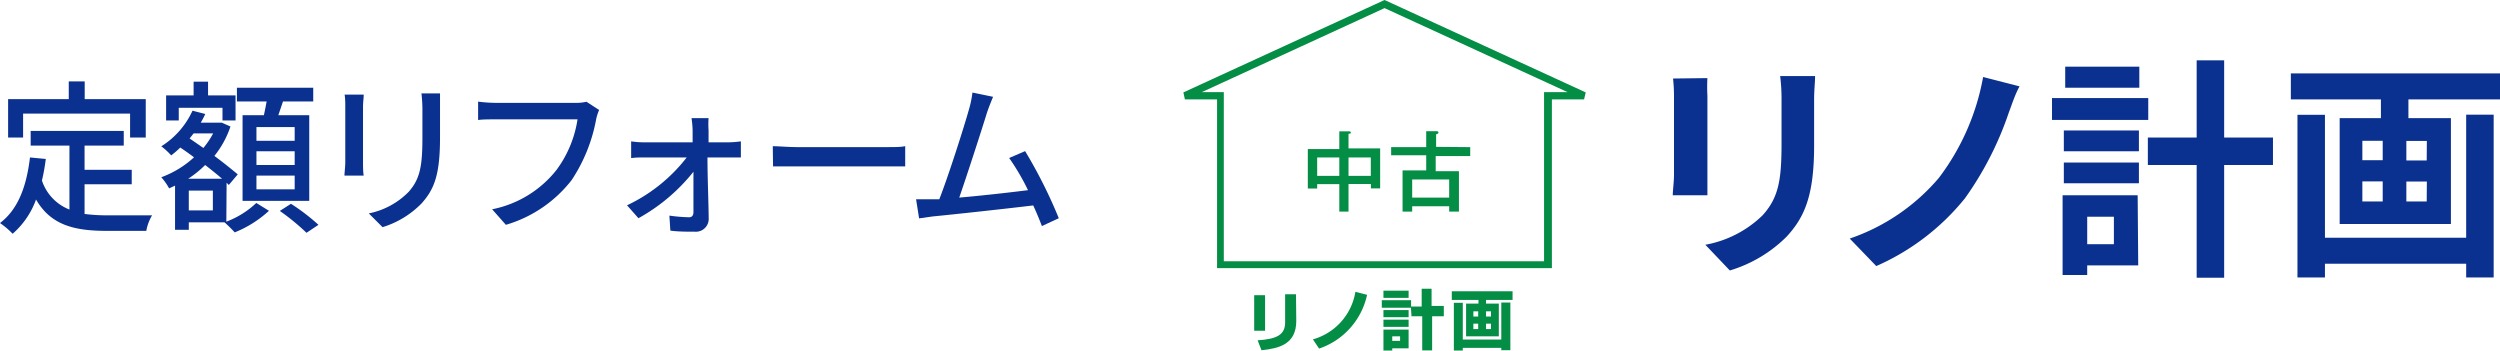
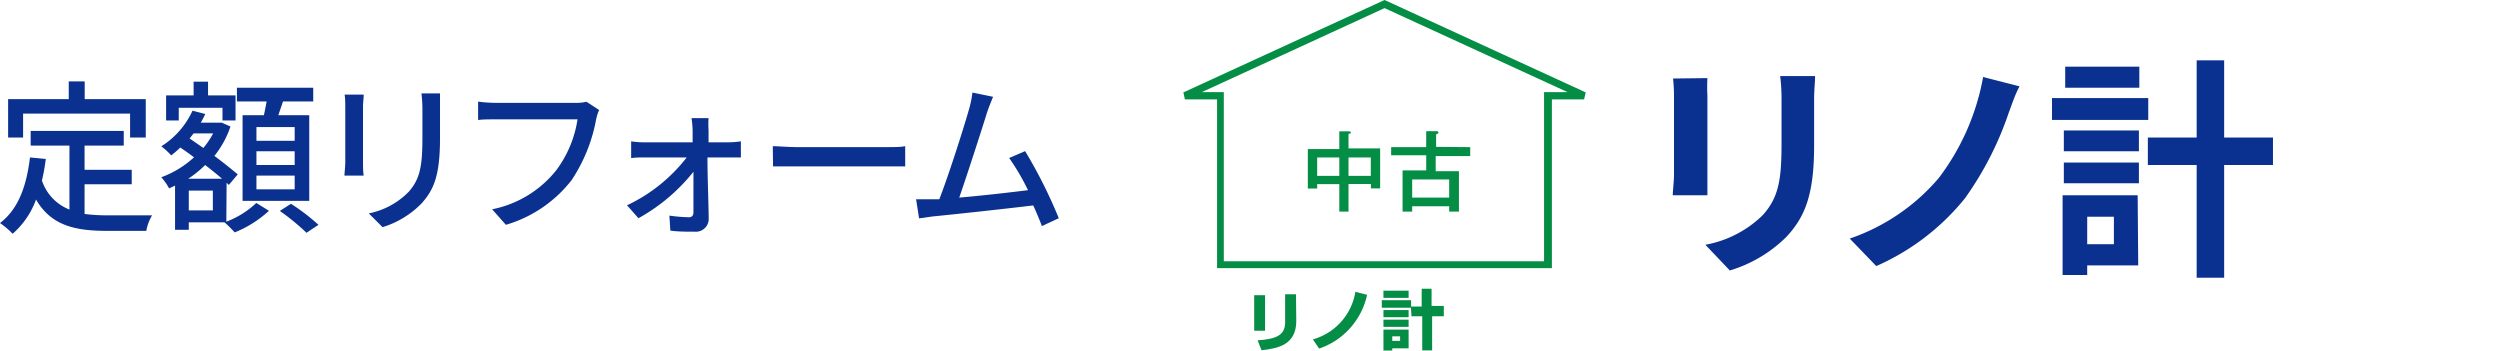
<svg xmlns="http://www.w3.org/2000/svg" viewBox="0 0 181.81 25.49">
  <defs>
    <style>.cls-1{fill:#0b3190;}.cls-2{fill:#048d44;}</style>
  </defs>
  <g id="レイヤー_2" data-name="レイヤー 2">
    <g id="main">
      <path class="cls-1" d="M6.15,15.56a12.91,12.91,0,0,0,1.69.1c.52,0,2.54,0,3.22,0a3.34,3.34,0,0,0-.42,1.13H7.78c-2.35,0-4.07-.4-5.16-2.28A6,6,0,0,1,.92,17,6,6,0,0,0,0,16.22c1.32-1,1.93-2.67,2.18-4.77l1.15.11a14.19,14.19,0,0,1-.28,1.57,3.42,3.42,0,0,0,2,2.11V10.59H2.23V9.52H9v1.07H6.15v1.76H9.58V13.4H6.15ZM1.68,10H.59V7.21H5V5.92H6.16V7.21H10.6V10H9.46V8.26H1.68Z" />
      <path class="cls-1" d="M16.46,16.12a6.51,6.51,0,0,0,2.18-1.36l.92.57a8.17,8.17,0,0,1-2.49,1.57,10.26,10.26,0,0,0-.74-.73h-2.6v.54h-1V13.5l-.43.2a4.4,4.4,0,0,0-.57-.81,7.16,7.16,0,0,0,2.38-1.45c-.33-.25-.67-.49-1-.71a6.89,6.89,0,0,1-.66.57,5.09,5.09,0,0,0-.72-.66A6,6,0,0,0,14,8.05l.93.24c-.1.21-.21.43-.33.63h1.36l.17,0,.63.28a6.91,6.91,0,0,1-1.17,2.14c.67.49,1.29,1,1.7,1.34l-.65.77-.16-.16ZM13,8.76h-.92V6.94h2v-1h1.05v1h2V8.76h-.95V7.84H13ZM16.15,13c-.34-.3-.77-.64-1.23-1a7.43,7.43,0,0,1-1.24,1Zm-.67.86H13.73V15.3h1.75ZM14.08,9.7l-.29.37,1,.69A6,6,0,0,0,15.5,9.7Zm5.11-1.32c.07-.31.14-.67.2-1H17.23v-1h5.55v1h-2.2c-.11.33-.23.68-.34,1h2.25v6.23H17.64V8.38Zm2.24.86H18.65v1h2.78Zm0,1.76H18.65v1h2.78Zm0,1.77H18.65v1h2.78Zm-.27,2.05a14.78,14.78,0,0,1,2,1.53l-.87.58a16.4,16.4,0,0,0-1.94-1.59Z" />
      <path class="cls-1" d="M26.45,6.88c0,.26-.05.56-.05.89v4c0,.31,0,.73.05,1h-1.4c0-.2.06-.62.06-1v-4c0-.21,0-.63-.05-.89ZM32,6.79c0,.31,0,.67,0,1.1V10c0,2.74-.43,3.76-1.32,4.77a6.69,6.69,0,0,1-2.86,1.75l-1-1a5.6,5.6,0,0,0,2.9-1.57c.84-.95,1-1.89,1-4V7.89a10.72,10.72,0,0,0-.07-1.1Z" />
      <path class="cls-1" d="M43.57,8a3.38,3.38,0,0,0-.22.7,11.84,11.84,0,0,1-1.78,4.4,9.41,9.41,0,0,1-4.78,3.25l-1-1.13a7.93,7.93,0,0,0,4.68-2.86A8.25,8.25,0,0,0,42,8.68H36.06c-.52,0-1,0-1.29.05V7.39a10.31,10.31,0,0,0,1.29.09h5.82a3.2,3.2,0,0,0,.77-.08Z" />
      <path class="cls-1" d="M53,10.35a7.14,7.14,0,0,0,.88-.07v1.17l-.84,0H51.45c0,1.47.08,3.3.09,4.47a.93.93,0,0,1-1,.93c-.52,0-1.29,0-1.79-.08l-.07-1.09a11.77,11.77,0,0,0,1.43.12c.21,0,.32-.13.32-.37,0-.68,0-1.81,0-2.94a13.36,13.36,0,0,1-4,3.38l-.83-.94a11.91,11.91,0,0,0,4.34-3.48H46.9c-.33,0-.69,0-1,.05V10.28a6.15,6.15,0,0,0,1,.07h3.47c0-.35,0-.64,0-.87a7,7,0,0,0-.08-.89h1.24a6.41,6.41,0,0,0,0,.89v.87Z" />
      <path class="cls-1" d="M56.2,10.63c.39,0,1.13.07,1.78.07h6.51c.59,0,1.05,0,1.34-.07V12.1c-.26,0-.8,0-1.33,0H58c-.67,0-1.38,0-1.78,0Z" />
      <path class="cls-1" d="M75.77,16.44c-.16-.42-.37-.94-.63-1.5-1.9.23-5.74.65-7.3.8l-1,.14-.22-1.39c.37,0,.84,0,1.2,0l.49,0c.67-1.71,1.81-5.29,2.15-6.51a7.54,7.54,0,0,0,.26-1.25l1.5.31c-.13.33-.29.69-.46,1.21-.35,1.14-1.45,4.54-2,6.12,1.63-.14,3.66-.37,5-.54a16.52,16.52,0,0,0-1.37-2.34l1.16-.5A35.23,35.23,0,0,1,77,15.87Z" />
      <path class="cls-1" d="M124.17,5.68a11.83,11.83,0,0,0,0,1.29v5.75c0,.42,0,1.09,0,1.48h-2.52c0-.33.09-1,.09-1.5V7a11.78,11.78,0,0,0-.07-1.29ZM132,5.53c0,.47-.07,1-.07,1.7v3.36c0,3.66-.71,5.22-2,6.62a9.85,9.85,0,0,1-4.13,2.46l-1.78-1.87a8,8,0,0,0,4.16-2.14c1.16-1.28,1.38-2.55,1.38-5.2V7.23a13.29,13.29,0,0,0-.1-1.7Z" />
      <path class="cls-1" d="M146.09,8.18a23.77,23.77,0,0,1-3.19,6.24,17.13,17.13,0,0,1-6.45,4.93l-1.93-2A14.76,14.76,0,0,0,141,12.94a17.16,17.16,0,0,0,3.22-7.34l2.65.68C146.53,6.89,146.3,7.64,146.09,8.18Z" />
      <path class="cls-1" d="M156.23,8.72h-7V7.13h7ZM155.5,19.3h-3.71V20H150v-5.8h5.46Zm-5.41-9.81h5.46V11h-5.46Zm0,2.33h5.46v1.51h-5.46Zm5.49-5.44h-5.39V4.85h5.39Zm-3.79,9.38v2h1.94v-2ZM165.3,12h-3.55v8.2h-2V12h-3.55V10h3.55V4.39h2V10h3.55Z" />
-       <path class="cls-1" d="M181.81,5.34V7.23h-6.66V8.59h3.09v7.7h-8.09V8.59h3V7.23H166.6V5.34Zm-2.46,3h2V20.18h-2v-1H169.08v1h-2V8.35h2v8.94h10.27Zm-7.55,3.31h1.48V10.24H171.8Zm0,3h1.48V13.19H171.8Zm4.69-4.4H175v1.42h1.48Zm0,2.95H175v1.45h1.48Z" />
      <path class="cls-2" d="M112.86,19.5H88.51V7.23H86.17l-.11-.51L100.69,0l.11.05,14.52,6.67-.12.51h-2.34ZM89,19h23.29V6.7H114L100.69.59,87.4,6.7H89Z" />
      <path class="cls-2" d="M98.07,15.39H97.4v-2H95.79v.32h-.68V10.84H97.4V9.55l.72,0s.12,0,.12.09-.09.08-.17.09v1.06h2.3v2.91H99.7v-.32H98.07Zm-.67-3.94H95.79v1.34H97.4Zm.67,1.34h1.62V11.45H98.07Z" />
      <path class="cls-2" d="M106.92,10.7v.65h-2.51v1.1h1.69v2.94h-.71V15H102.7v.39H102v-3h1.72v-1.1h-2.55V10.7h2.55V9.54l.71,0c.07,0,.18,0,.18.09s-.06.1-.17.14v.91Zm-4.22,3.67h2.69V13.05H102.7Z" />
      <path class="cls-2" d="M92,24.05h-.79V21.47H92Zm2.27-.71c0,1.71-1.28,2-2.53,2.13l-.28-.72c1.31-.09,2-.35,2-1.3V21.4h.79Z" />
      <path class="cls-2" d="M95.48,24.68a4.31,4.31,0,0,0,3.09-3.46l.85.22a5.31,5.31,0,0,1-3.49,3.91Z" />
      <path class="cls-2" d="M102.61,22.38h-2.12v-.55h2.13v.46h.77V21h.72v1.25H105V23h-.85v2.48h-.72V23h-.78Zm-2-1.24h1.83v.52h-1.83Zm0,1.41h1.83v.52h-1.83Zm0,.7h1.83v.52h-1.83Zm0,.72h1.83v1.36h-1.19v.16h-.64Zm.64.82h.57v-.33h-.57Z" />
-       <path class="cls-2" d="M110,21.81h-1.93v.27H109v2.38h-2.38V22.08h.9v-.27h-1.94v-.63H110Zm-4.27.21h.65v2.67h2.8V22h.66v3.47h-.66V25.3h-2.8v.19h-.65Zm1.42,1h.35v-.38h-.35Zm0,.91h.35v-.39h-.35Zm.92-.91h.36v-.38h-.36Zm0,.91h.36v-.39h-.36Z" />
    </g>
  </g>
</svg>